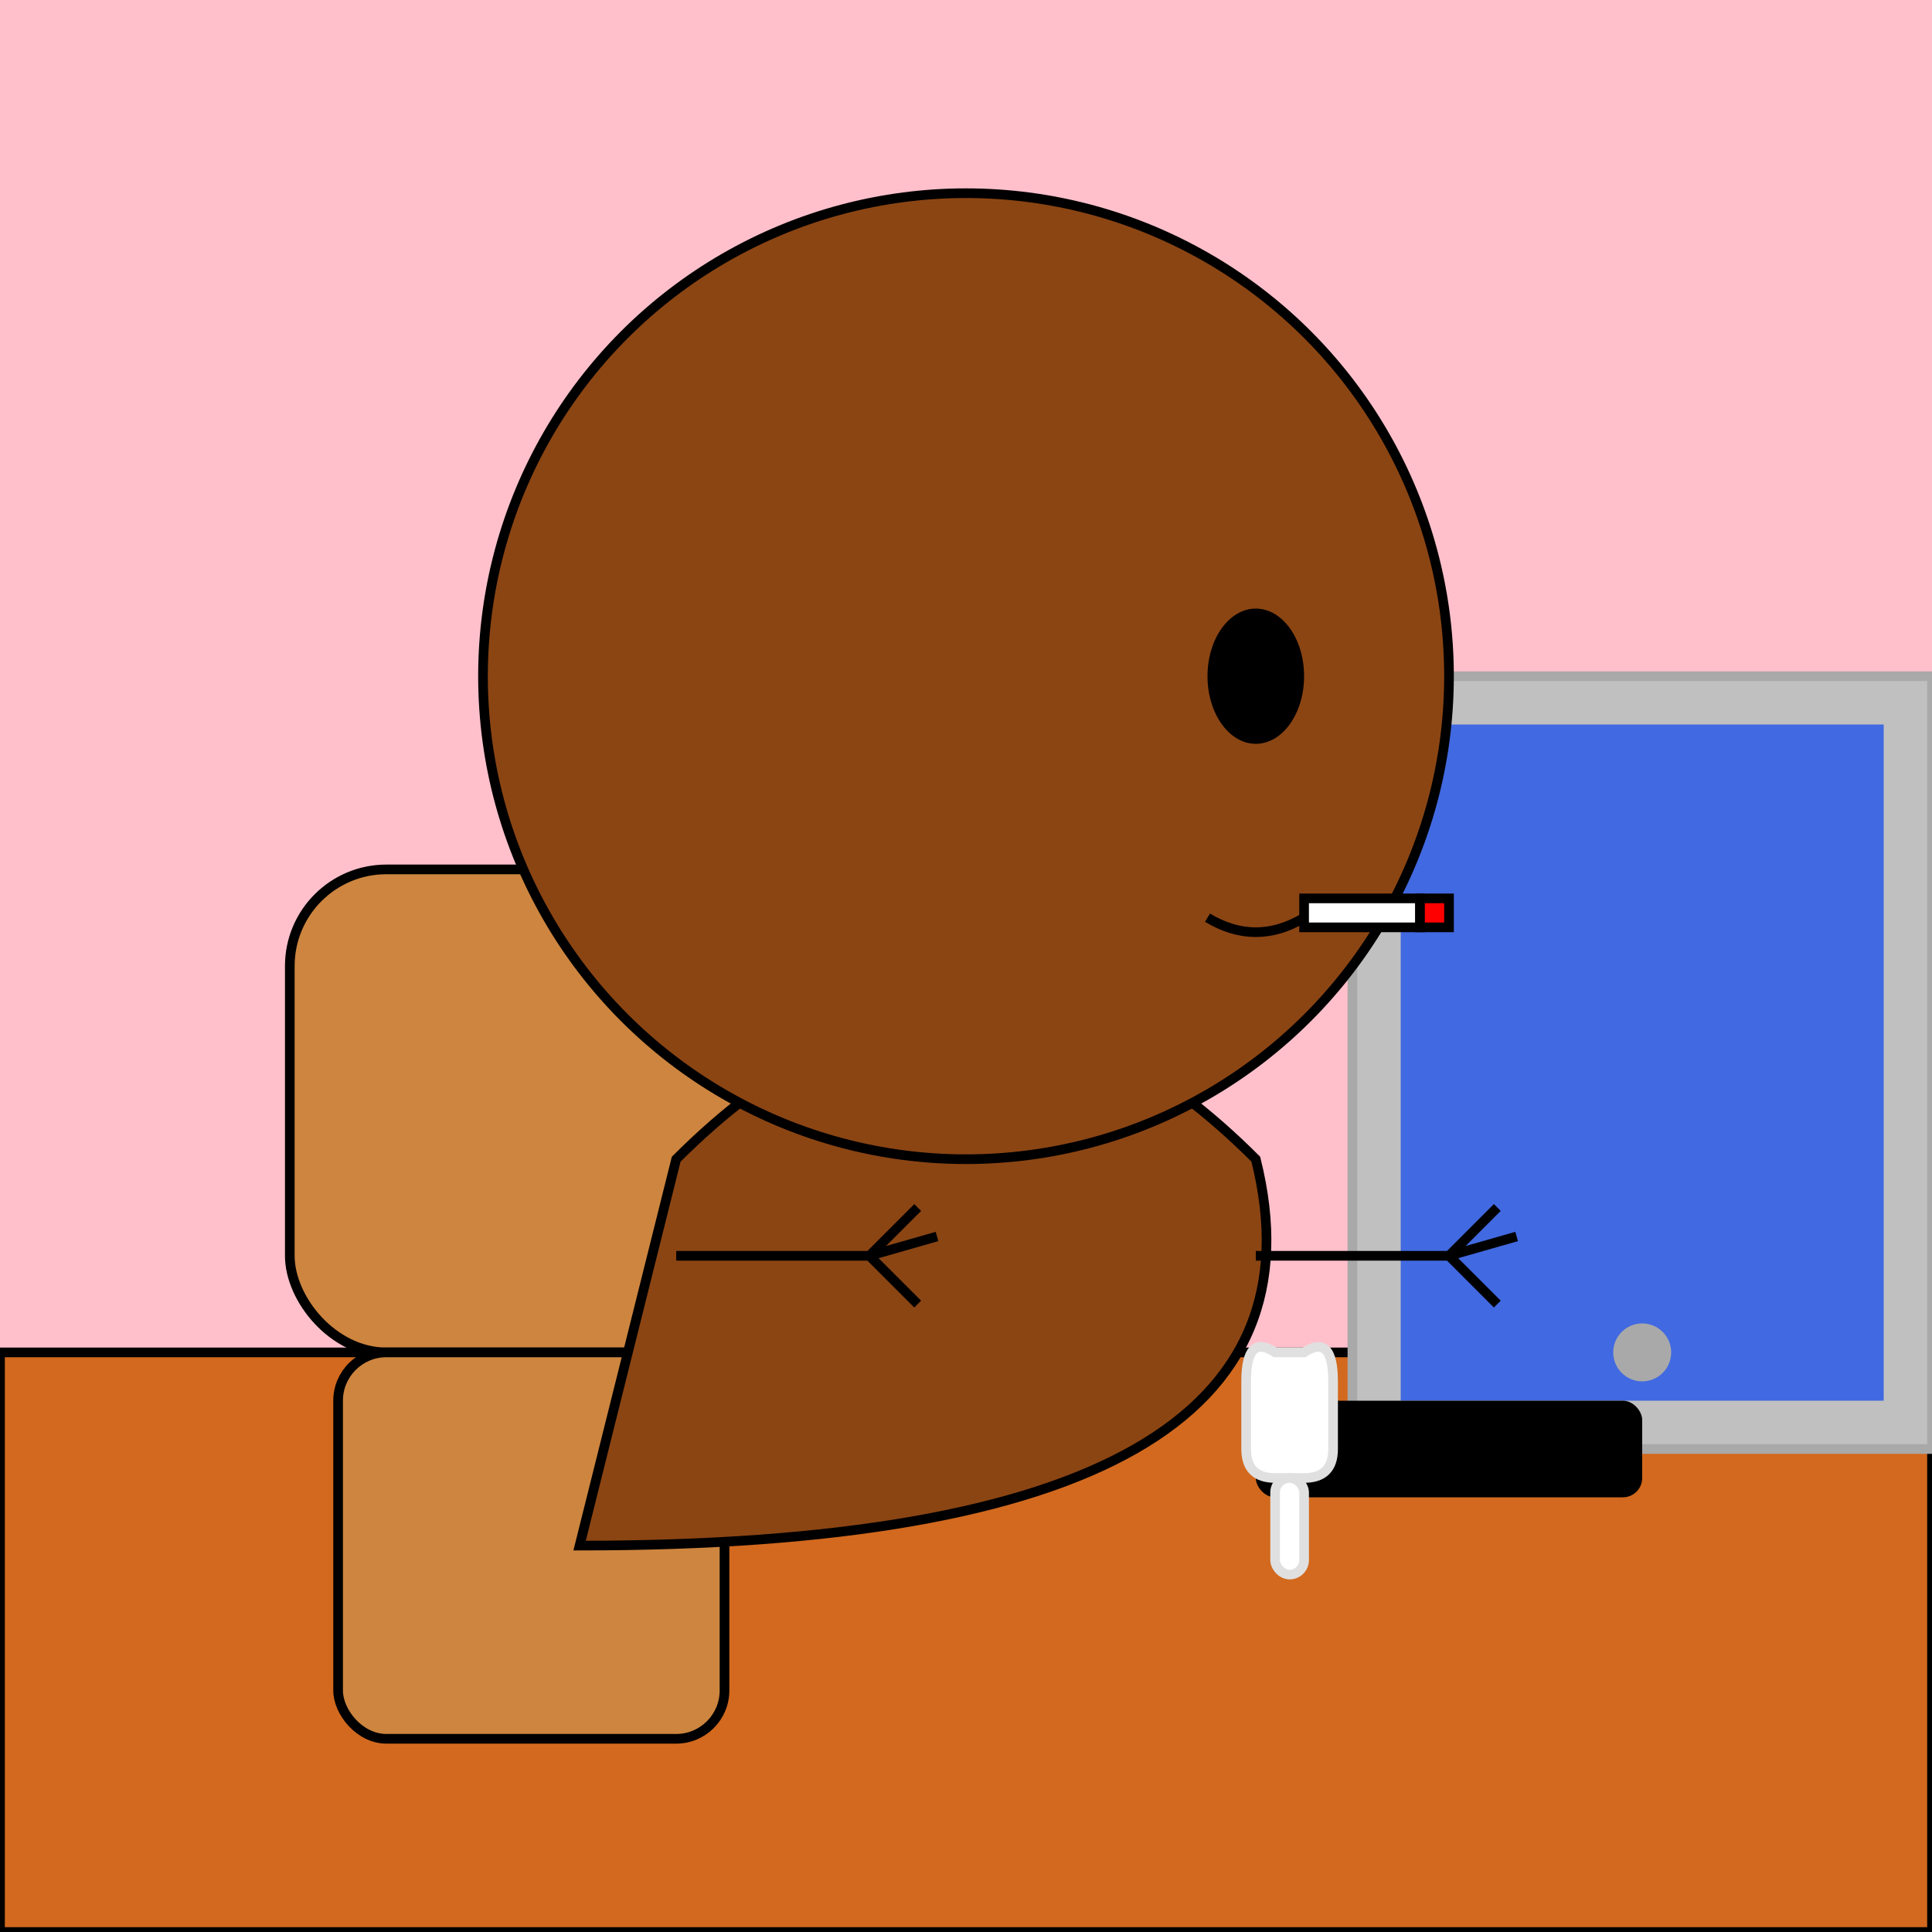
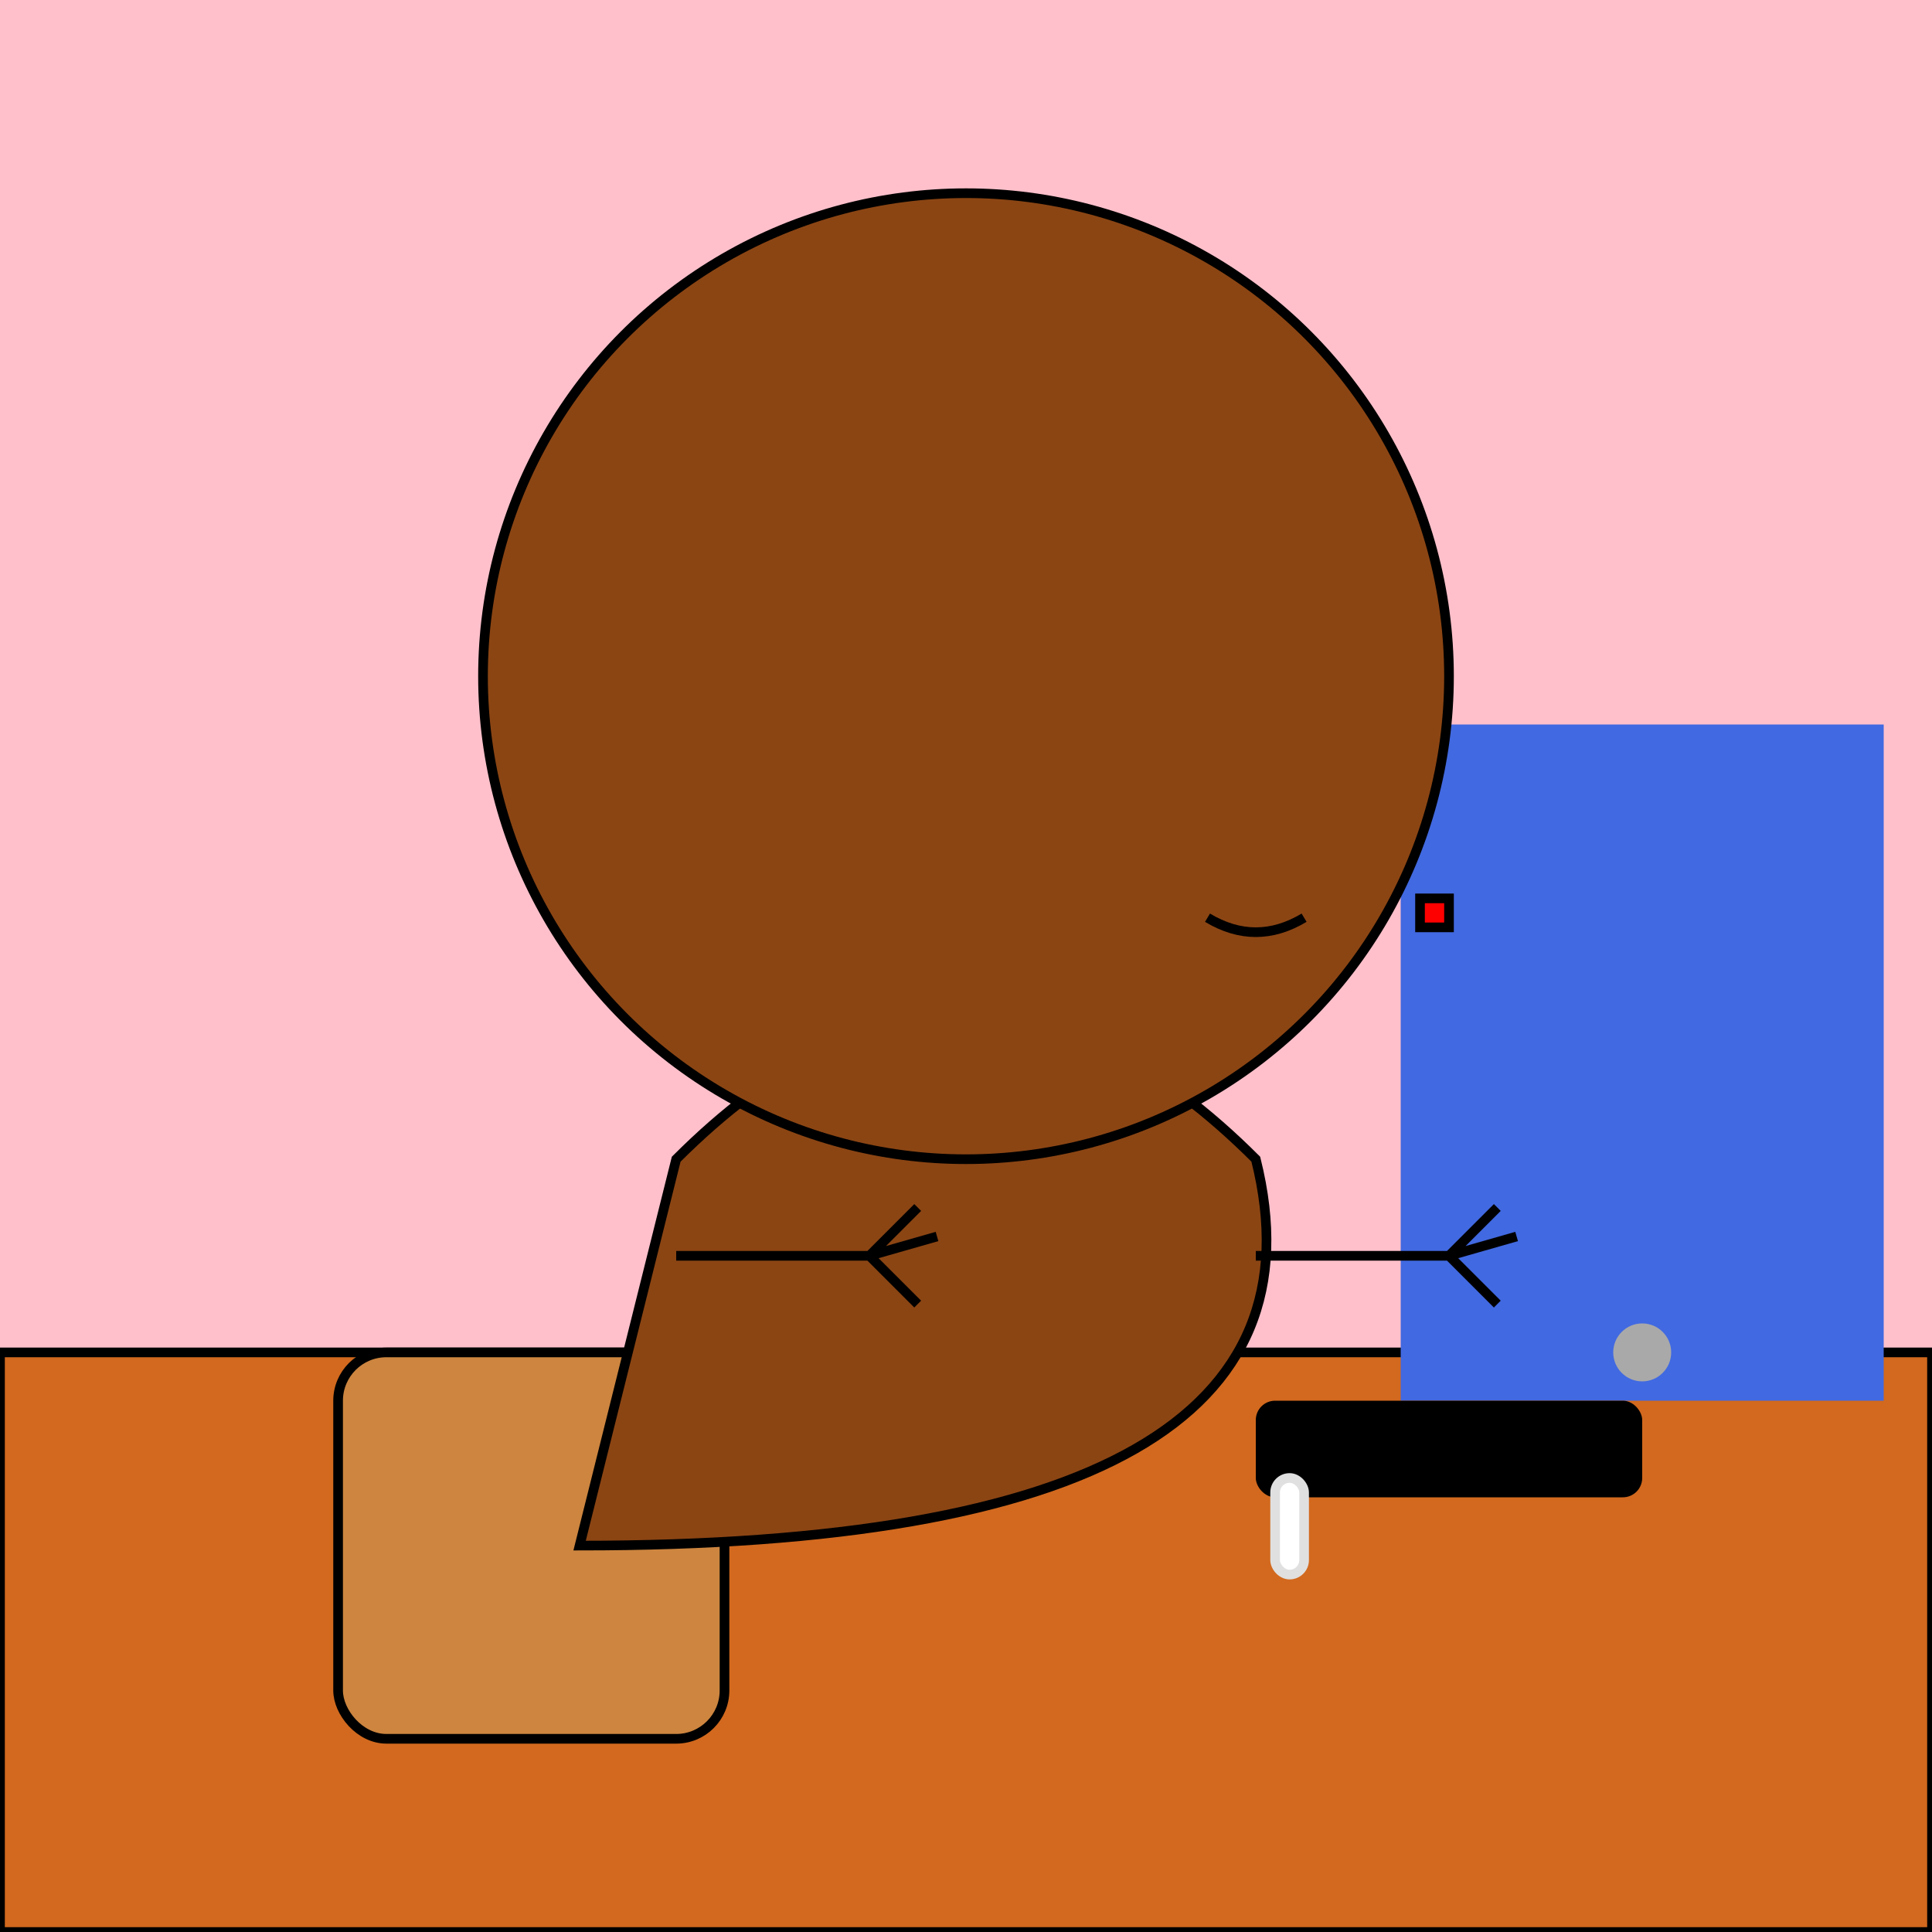
<svg xmlns="http://www.w3.org/2000/svg" viewBox="0 0 200 200">
  <path fill="pink" d="M0 0h200v200H0z" />
  <path fill="#D2691E" stroke="#000" d="M0 140h200v60H0z" />
-   <rect x="30" y="90" width="50" height="50" rx="10" fill="peru" stroke="#000" />
  <rect x="35" y="140" width="40" height="40" rx="5" fill="peru" stroke="#000" />
  <path d="M70 120c20-20 40-20 60 0q10 40-70 40Z" fill="#8B4513" stroke="#000" />
-   <path fill="silver" stroke="#A9A9A9" d="M140 70h60v80h-60z" />
  <path fill="#4169E1" d="M145 75h50v70h-50z" />
  <circle cx="170" cy="140" r="3" fill="#A9A9A9" />
  <rect x="130" y="145" width="40" height="10" rx="2" ry="2" />
  <path stroke="#000" d="M70 130h20M90 130l5-5M90 130l5 5M90 130l7-2M130 130h20M150 130l5-5M150 130l5 5M150 130l7-2" />
  <circle cx="100" cy="70" r="50" fill="#8B4513" stroke="#000" />
-   <ellipse cx="130" cy="70" rx="5" ry="7" />
  <path d="M125 95q5 3 10 0" fill="none" stroke="#000" />
-   <path fill="#fff" stroke="#000" d="M135 93h12v3h-12z" />
  <path fill="red" stroke="#000" d="M147 93h3v3h-3z" />
-   <path d="M135 140q3-2 3 3v7q0 3-3 3h-3q-3 0-3-3v-7q0-5 3-3Z" fill="#fff" stroke="#E0E0E0" />
  <rect x="132" y="153" width="3" height="10" rx="1.5" fill="#fff" stroke="#E0E0E0" />
</svg>